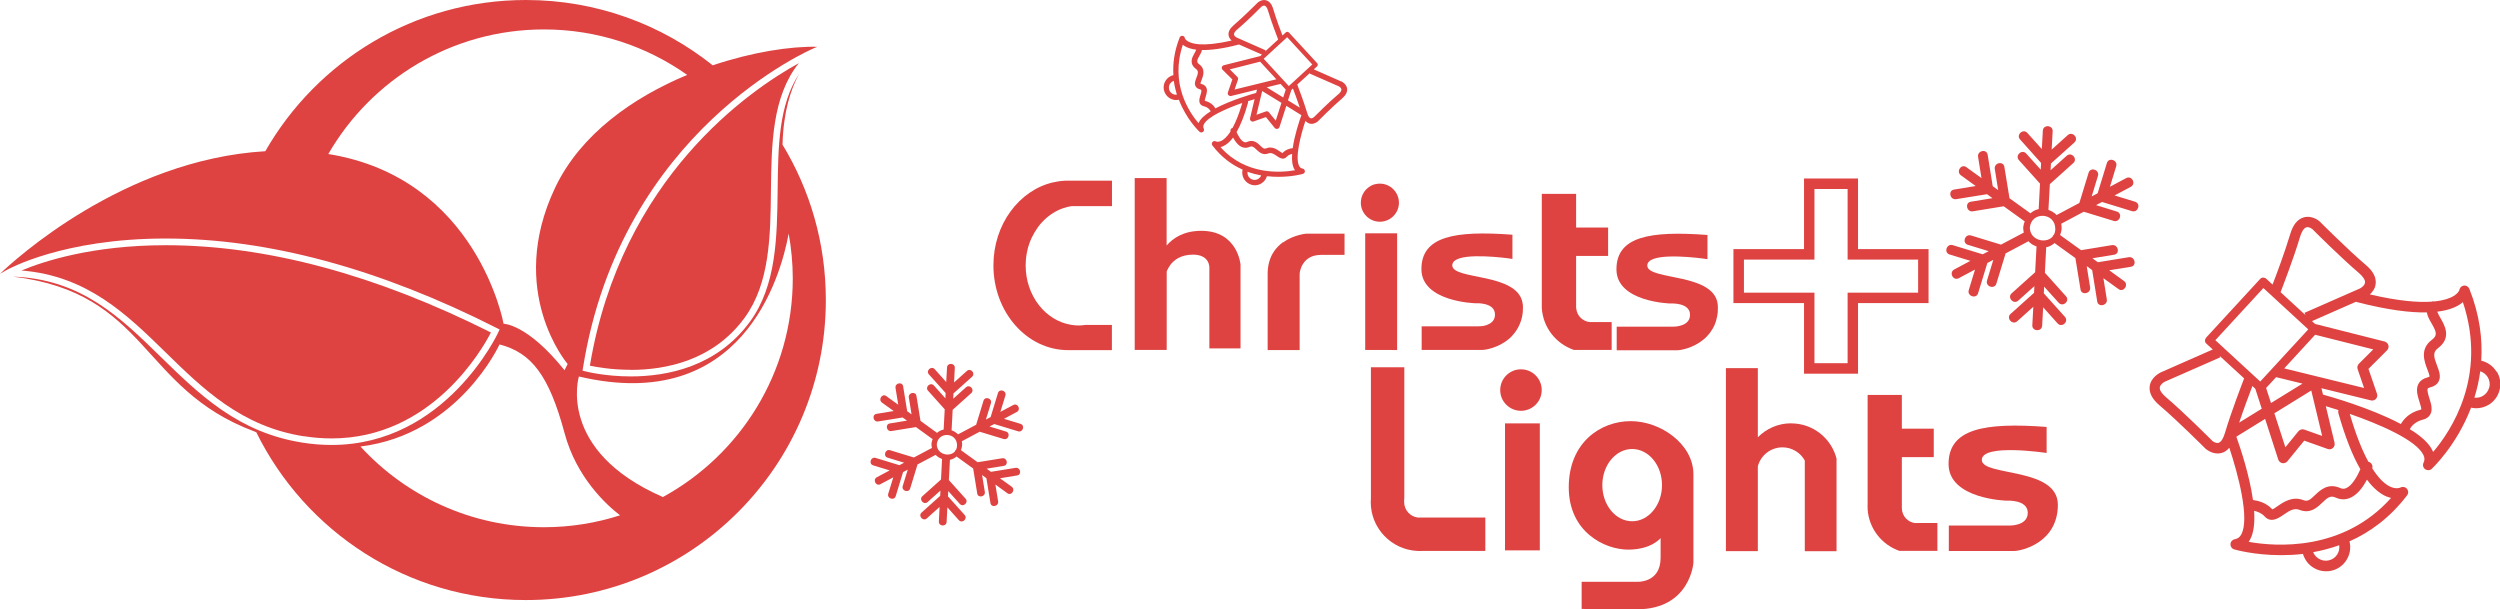
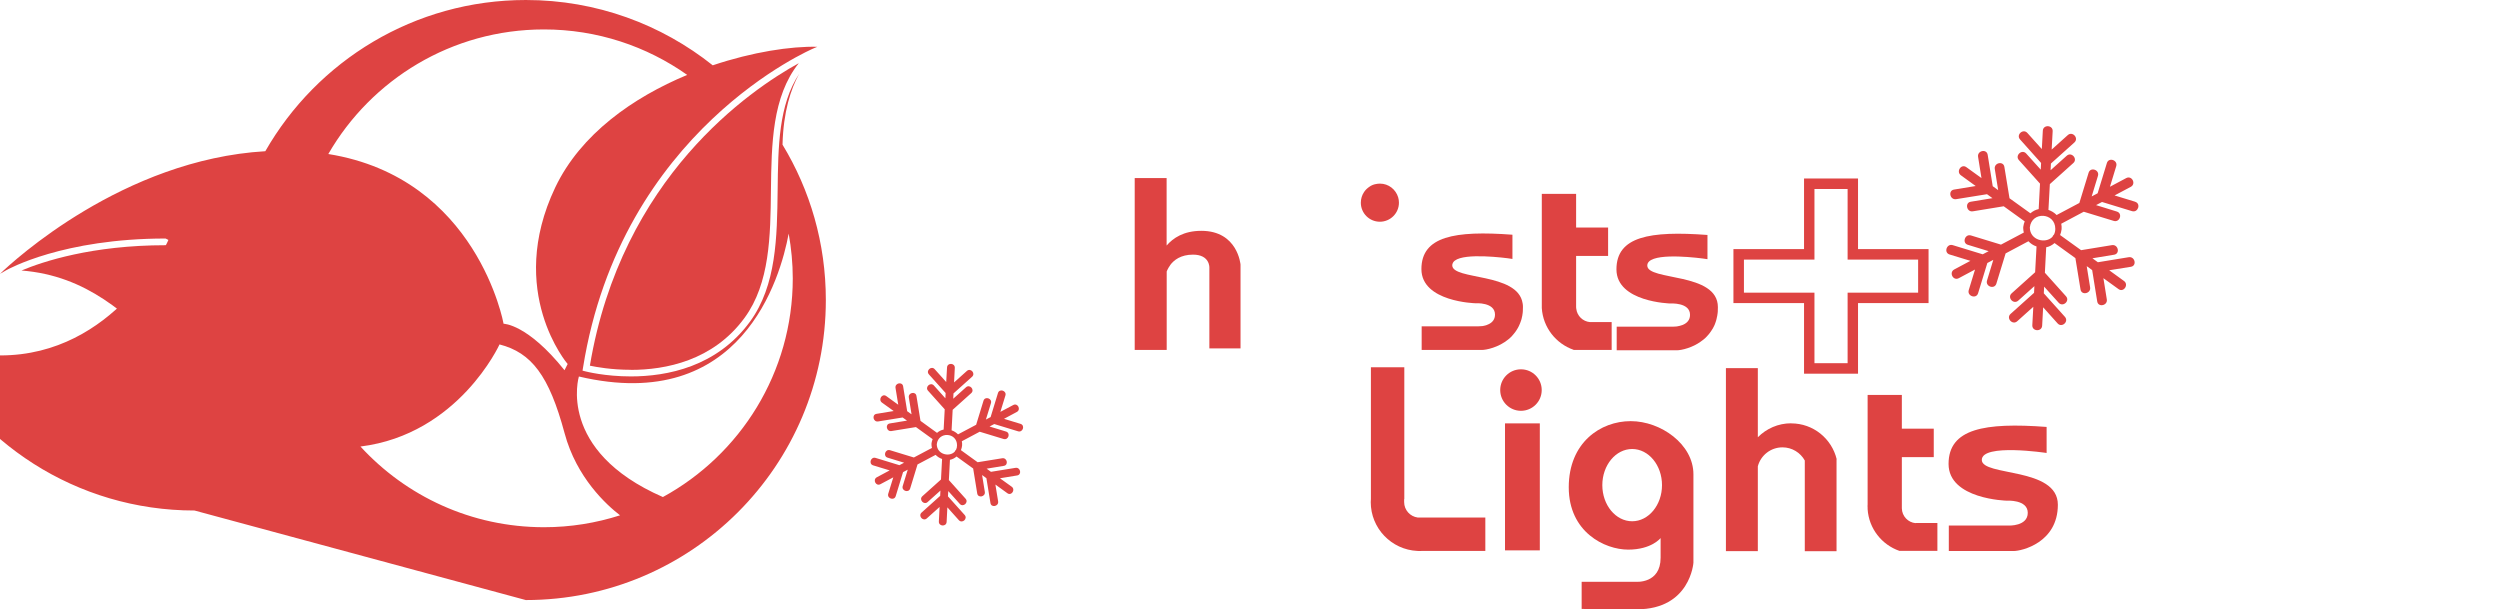
<svg xmlns="http://www.w3.org/2000/svg" id="Capa_2" data-name="Capa 2" viewBox="0 0 302.39 73.7">
  <defs>
    <style>      .cls-1 {        fill: #de4342;        stroke-width: 0px;      }    </style>
  </defs>
  <g id="Capa_1-2" data-name="Capa 1">
    <g>
      <circle class="cls-1" cx="183.97" cy="47.18" r="2.51" />
-       <polygon class="cls-1" points="168.37 42.33 168.37 42.34 168.99 42.34 168.99 28.22 168.99 28.22 168.99 28.22 165.13 28.22 165.13 28.22 165.13 28.22 165.13 28.84 165.13 28.84 165.13 42.33 168.37 42.33" />
      <path class="cls-1" d="m190.33,42.33h3.98s.63,0,.63,0h0v-.35h0v-3.02h0s-2.3,0-2.3,0h-.33c-.86-.08-1.55-.75-1.65-1.61,0-.06-.02-.12-.02-.18v-5.58h0v-.63h3.24s.63,0,.63,0v-3.44h0s-3.87,0-3.87,0v-4.07h0s-4.15,0-4.15,0h0s0,0,0,0v.63h0v12.61c0,.07,0,.13,0,.2s0,.13,0,.2v.18h0c.15,2.34,1.71,4.3,3.84,5.04h0Z" />
-       <path class="cls-1" d="m134.48,21.85h-5.02c-.09,0-.18,0-.27,0,0,0,0,0,0,0-.15,0-.31,0-.46.01-.07,0-.14.01-.21.02-.08,0-.16.01-.24.02-.11.01-.21.03-.32.05-.04,0-.08.01-.12.02-.13.02-.26.05-.39.08-.01,0-.03,0-.04,0-4.13.94-7.25,5.08-7.25,10.05,0,5.66,4.04,10.25,9.03,10.25h4.67s.63,0,.63,0v-1.94h0v-1.11h0s-3.2,0-3.2,0c-.27.04-.55.07-.83.07s-.56-.03-.83-.07h-.4s.4,0,.4,0c0,0,0,0,0,0h0c-3.14-.47-5.57-3.5-5.57-7.19,0,0,0,0,0-.01,0-.24.01-.47.03-.7,0-.07.02-.13.02-.2.02-.17.04-.34.07-.5.01-.07.03-.13.04-.2.03-.16.07-.33.11-.49.02-.06.03-.11.05-.17.05-.17.1-.33.16-.49.02-.05.03-.09.05-.13.07-.17.14-.34.22-.51.01-.03.03-.06.05-.09.09-.18.18-.35.28-.52.01-.02.02-.04.03-.05.11-.18.22-.35.34-.52,0,0,0-.01.01-.02.13-.18.26-.35.41-.51,0,0,0,0,0,0,.97-1.11,2.26-1.86,3.7-2.07h4.24s.63,0,.63,0v-3.05h0Z" />
      <path class="cls-1" d="m145.3,27.92c-2.13,0-3.42.88-4.19,1.78v-8.16h-3.86v.63h0v20.16h3.24s.63,0,.63,0v-9.49c.02-.05.04-.11.07-.17,0,0,0,0,0,0,.08-.18.2-.38.35-.59,0,0,0,0-.01,0,.46-.63,1.3-1.28,2.77-1.28,2.05,0,1.98,1.56,1.98,1.56v9.78h3.14s.63,0,.63,0h0s0,0,0,0v-10.13s-.33-4.09-4.74-4.09Z" />
-       <path class="cls-1" d="m155.17,29.31s-.02.01-.03.02c-.19.14-.37.29-.54.47-.02.02-.04.04-.05.05-.08.08-.15.16-.22.25,0,0-.01.01-.02.02,0,0,0,0,0,0-.54.67-.94,1.58-.98,2.81v.04c0,.05,0,.11,0,.16h0v9.21h3.24s.63,0,.63,0v-9.25c.01-.14.09-.7.44-1.22,0,0,0,0,0,0,.36-.54,1-1.04,2.16-1.04h2.2c.51,0,.63,0,.63,0h0v-2.57h0s-4.61,0-4.61,0c0,0-1.52.12-2.83,1.06Z" />
      <path class="cls-1" d="m206.71,40.4s.06-.07.08-.1c.03-.04.06-.07.08-.11.03-.04.05-.08.08-.11.02-.04.05-.07.07-.11.03-.05.06-.09.09-.14.02-.03.04-.06.06-.09.05-.08.09-.16.13-.25.01-.03.03-.06.04-.08.03-.06.06-.12.08-.18.01-.04.03-.07.04-.11.02-.06.04-.11.06-.17.01-.04.03-.08.04-.12.02-.06.04-.12.05-.18.01-.04.02-.09.03-.13.02-.06.03-.12.04-.19,0-.04.02-.09.03-.13.01-.07.02-.13.03-.2,0-.04.01-.09.02-.13,0-.07.02-.15.02-.23,0-.04,0-.08,0-.12,0-.11.01-.23.01-.35,0,0,0-.01,0-.02,0-4.26-8.54-3.15-8.54-5.03,0-1.54,4.89-1.08,6.65-.86h0c.39.05.63.09.63.09v-2.93h0c-6.99-.52-11.01.19-11.01,4.16s6.53,4.13,6.53,4.13c0,0,2.37-.16,2.37,1.37,0,.64-.38.99-.82,1.19-.04.02-.08.03-.12.05-.02,0-.04.02-.07.02-.05.02-.1.03-.16.05-.02,0-.04.01-.07.02-.03,0-.06.01-.09.02-.03,0-.07.01-.1.02-.03,0-.06.01-.09.02-.04,0-.08.01-.11.02-.01,0-.02,0-.03,0-.28.03-.49.02-.49.02h-6.72v2.86h7.28c.51,0,2-.29,3.22-1.3,0,0,0,0,0,0,0,0,0,0,0,0,.03-.02.05-.05.08-.07.04-.03.07-.06.11-.09.03-.03.06-.06.09-.09.03-.03.06-.06.09-.09.03-.03.06-.06.09-.1.03-.03.06-.06.08-.09.03-.03.06-.07.09-.1Z" />
      <path class="cls-1" d="m166.9,26.82c1.27,0,2.31-1.03,2.31-2.3,0,0,0,0,0,0,0-.22-.03-.44-.09-.64-.28-.96-1.16-1.67-2.21-1.67-.2,0-.39.03-.57.07,0,0-.01,0-.02,0-.09.02-.17.05-.26.08,0,0,0,0,0,0-.17.07-.33.15-.47.26-.02.01-.03.02-.05.04-.05.04-.1.08-.15.12-.02.02-.05.04-.07.06-.04.04-.07.07-.11.11-.02.03-.05.05-.07.08-.03.04-.07.08-.1.13-.02.02-.04.04-.05.07,0,0,0,0,0,0-.25.37-.39.81-.39,1.29,0,1.27,1.03,2.3,2.3,2.3Z" />
      <path class="cls-1" d="m233.27,30.13h-8.53v-8.54h-6.53v8.54h-8.54v6.53h8.54v8.54h6.53v-8.54h8.53v-6.53Zm-1.26,5.27h-8.53v8.53h-4.01v-8.53h-8.53v-4h8.53v-8.54h4.01v8.54h8.53v4Z" />
      <path class="cls-1" d="m258.29,24.41c-.84-.26-1.68-.52-2.52-.77.65-.35,1.3-.69,1.96-1.04.68-.36.14-1.42-.55-1.06-.66.35-1.31.7-1.97,1.05.25-.83.51-1.66.76-2.49.22-.74-.91-1.11-1.13-.38-.37,1.22-.75,2.44-1.12,3.66-.24.12-.48.25-.72.38.25-.83.51-1.66.76-2.49.22-.73-.9-1.11-1.13-.38-.37,1.22-.75,2.44-1.12,3.66-.92.49-1.84.98-2.75,1.46-.27-.28-.61-.49-.99-.62.06-1.04.11-2.08.17-3.12.94-.85,1.89-1.7,2.84-2.55.57-.51-.23-1.4-.8-.88-.65.58-1.3,1.16-1.95,1.75.01-.27.03-.54.04-.81.95-.85,1.89-1.7,2.84-2.55.57-.52-.23-1.4-.8-.89-.65.58-1.3,1.17-1.95,1.75.04-.74.08-1.48.12-2.22.04-.76-1.15-.83-1.19-.06-.04.74-.08,1.48-.12,2.22-.59-.65-1.17-1.3-1.75-1.95-.51-.57-1.4.22-.88.79.85.95,1.7,1.89,2.54,2.84-.01.27-.03.54-.04.81-.59-.65-1.17-1.3-1.76-1.95-.51-.57-1.4.23-.88.8.85.95,1.7,1.89,2.55,2.84-.06,1.03-.11,2.05-.16,3.08-.38.08-.72.26-1,.51-.84-.61-1.69-1.22-2.53-1.82-.2-1.27-.41-2.53-.62-3.79-.12-.76-1.28-.51-1.16.25.13.85.27,1.7.41,2.56-.22-.16-.44-.32-.66-.48-.2-1.26-.41-2.53-.61-3.8-.13-.76-1.29-.5-1.16.26.13.85.27,1.71.41,2.56-.61-.44-1.22-.88-1.83-1.32-.63-.45-1.28.55-.65.99.59.43,1.19.86,1.78,1.29-.87.14-1.75.28-2.62.43-.75.12-.5,1.28.26,1.16,1.24-.2,2.49-.4,3.73-.6.22.16.44.32.66.48-.87.14-1.75.28-2.62.43-.76.12-.5,1.29.25,1.16,1.24-.2,2.49-.4,3.73-.61.85.61,1.69,1.22,2.54,1.83-.08.18-.13.38-.16.58-.01.04-.02.07-.02.12,0,.04,0,.08,0,.12,0,.18.03.36.07.53-.92.49-1.84.98-2.76,1.46-1.21-.37-2.42-.74-3.63-1.11-.73-.22-1.11.91-.38,1.13.84.26,1.68.51,2.52.77-.24.13-.48.26-.72.38-1.21-.37-2.42-.74-3.63-1.11-.73-.22-1.11.91-.38,1.13.84.26,1.68.52,2.52.77-.65.35-1.3.69-1.95,1.04-.68.36-.14,1.42.54,1.06.66-.35,1.31-.7,1.97-1.05-.25.83-.51,1.66-.76,2.49-.22.73.91,1.11,1.13.38.37-1.22.75-2.44,1.12-3.66.24-.13.48-.26.72-.38-.25.83-.51,1.66-.76,2.5-.22.73.9,1.11,1.13.38.37-1.22.74-2.44,1.12-3.66.92-.49,1.84-.98,2.76-1.47.26.28.59.5.98.63-.06,1.04-.11,2.08-.17,3.12-.95.85-1.89,1.7-2.84,2.55-.57.51.23,1.4.8.88.65-.58,1.3-1.17,1.95-1.75-.01.27-.03.54-.04.81-.95.85-1.89,1.7-2.84,2.55-.57.51.23,1.4.8.89.65-.58,1.3-1.17,1.95-1.75-.04.74-.08,1.48-.12,2.22-.04.77,1.15.83,1.19.06.04-.74.08-1.48.12-2.22.58.65,1.17,1.3,1.75,1.95.51.57,1.4-.22.88-.8-.85-.94-1.69-1.89-2.55-2.84.02-.27.03-.54.04-.81.59.65,1.17,1.3,1.76,1.95.51.57,1.4-.22.88-.79-.85-.95-1.7-1.89-2.55-2.84.05-1.03.11-2.05.16-3.08.38-.07.72-.26,1.01-.51.84.61,1.68,1.21,2.52,1.82.2,1.26.41,2.53.62,3.79.12.76,1.29.5,1.16-.26-.14-.85-.28-1.7-.41-2.56.22.16.44.32.66.48.2,1.27.41,2.53.61,3.79.12.76,1.29.5,1.16-.25-.14-.85-.28-1.71-.41-2.56.61.44,1.22.88,1.83,1.32.62.45,1.28-.55.65-.99-.59-.43-1.19-.86-1.78-1.29.87-.14,1.75-.28,2.62-.42.76-.12.5-1.28-.26-1.16-1.24.2-2.49.4-3.73.61-.22-.16-.44-.32-.66-.48.88-.14,1.75-.28,2.62-.43.76-.12.5-1.28-.26-1.16-1.24.2-2.49.4-3.73.61-.85-.61-1.69-1.22-2.54-1.83.09-.22.15-.46.18-.7.02-.23,0-.45-.04-.67.91-.48,1.81-.97,2.72-1.45,1.21.37,2.42.74,3.63,1.11.73.22,1.11-.9.38-1.13-.84-.26-1.68-.52-2.52-.78.24-.12.48-.25.72-.38,1.21.37,2.42.74,3.63,1.11.73.22,1.11-.91.38-1.13Zm-9.83,3.94c-.09.08-.16.18-.21.3-.81.86-2.73.42-2.73-1.14.21-1.98,3.08-1.82,3.08.17,0,.27-.06.49-.15.68Z" />
      <path class="cls-1" d="m120.4,58.61c.48.35.97.7,1.45,1.05.5.36,1.01-.44.52-.79-.47-.34-.94-.68-1.42-1.02.69-.11,1.39-.23,2.08-.34.6-.1.4-1.02-.2-.92-.99.16-1.98.32-2.97.48-.17-.13-.35-.25-.52-.38.69-.11,1.39-.23,2.08-.34.6-.1.4-1.02-.2-.92-.99.16-1.98.32-2.97.48-.67-.49-1.34-.97-2.02-1.46.07-.18.12-.36.14-.55.02-.18,0-.36-.03-.53.72-.38,1.44-.77,2.16-1.15.96.29,1.92.59,2.89.88.58.18.88-.72.3-.9-.67-.2-1.34-.41-2-.61.19-.1.38-.2.57-.3.96.29,1.92.59,2.88.88.58.18.88-.72.3-.9-.67-.21-1.34-.41-2-.61.52-.28,1.04-.55,1.55-.83.54-.29.11-1.13-.43-.84-.52.28-1.04.55-1.56.83.2-.66.4-1.32.61-1.98.18-.58-.72-.88-.9-.3-.3.97-.59,1.94-.89,2.91-.19.1-.38.2-.57.3.2-.66.4-1.32.61-1.98.18-.58-.72-.88-.9-.3-.3.97-.59,1.94-.89,2.91-.73.39-1.46.78-2.19,1.16-.22-.22-.49-.39-.78-.49.04-.83.09-1.65.13-2.48.75-.67,1.5-1.35,2.25-2.02.45-.41-.18-1.11-.63-.71-.52.46-1.03.93-1.55,1.39.01-.21.02-.43.03-.64.75-.67,1.5-1.35,2.25-2.02.45-.41-.18-1.11-.63-.7-.52.46-1.03.93-1.55,1.39.03-.59.06-1.18.09-1.76.03-.61-.91-.66-.94-.05-.03.59-.06,1.18-.1,1.76-.46-.52-.93-1.03-1.39-1.55-.41-.46-1.11.18-.7.63.67.75,1.35,1.5,2.02,2.25-.01.21-.02.43-.03.64-.46-.52-.93-1.03-1.39-1.55-.41-.45-1.11.18-.71.63.67.75,1.35,1.5,2.02,2.25-.04.82-.09,1.63-.13,2.45-.3.06-.57.2-.8.4-.67-.48-1.34-.96-2-1.45-.16-1-.33-2.01-.49-3.02-.1-.6-1.02-.4-.92.2.11.68.22,1.35.33,2.03-.17-.13-.35-.25-.53-.38-.16-1.01-.33-2.01-.49-3.01-.1-.6-1.02-.4-.92.2.11.68.22,1.35.33,2.03-.48-.35-.97-.7-1.45-1.05-.5-.36-1.01.43-.52.79.47.34.94.68,1.42,1.02-.69.11-1.39.23-2.08.34-.6.1-.4,1.02.2.92.99-.16,1.98-.32,2.96-.48.18.13.35.25.53.38-.69.11-1.39.22-2.08.34-.6.1-.4,1.02.2.92.99-.16,1.98-.32,2.96-.48.67.49,1.34.97,2.02,1.46-.06.15-.1.3-.13.46,0,.03-.01.06-.01.09,0,.03,0,.06,0,.09,0,.15.02.29.06.42-.73.39-1.46.78-2.19,1.16-.96-.29-1.92-.59-2.88-.88-.58-.18-.88.72-.3.9.67.2,1.34.41,2,.61-.19.1-.38.2-.57.3-.96-.29-1.92-.59-2.88-.88-.58-.18-.88.72-.3.9.67.2,1.34.41,2,.61-.52.28-1.03.55-1.55.83-.54.29-.11,1.13.43.84.52-.28,1.04-.55,1.56-.83-.2.66-.4,1.32-.61,1.98-.18.58.72.88.9.3.3-.97.59-1.94.89-2.91.19-.1.38-.2.57-.3-.2.66-.4,1.32-.61,1.98-.18.58.72.88.9.3.3-.97.59-1.94.89-2.91.73-.39,1.46-.78,2.19-1.16.21.22.47.39.78.5-.04.83-.09,1.65-.13,2.48-.75.67-1.5,1.35-2.25,2.02-.46.41.18,1.11.63.71.52-.46,1.03-.93,1.55-1.39-.01.22-.02.43-.03.64-.75.67-1.5,1.35-2.25,2.02-.45.41.18,1.11.63.71.51-.47,1.03-.93,1.55-1.39-.03.59-.06,1.17-.09,1.76-.03.61.91.66.94.05.03-.59.06-1.18.09-1.76.46.52.93,1.03,1.39,1.55.41.45,1.11-.18.7-.63-.67-.75-1.35-1.5-2.02-2.25.01-.21.02-.43.04-.64.46.52.93,1.03,1.39,1.55.41.46,1.11-.18.7-.63-.67-.75-1.35-1.5-2.02-2.25.04-.82.09-1.63.13-2.45.3-.06.57-.2.8-.4.67.48,1.34.96,2.01,1.45.16,1,.33,2.01.49,3.02.1.6,1.02.4.92-.2-.11-.68-.22-1.35-.33-2.03.17.13.35.25.52.38.16,1.01.33,2.01.49,3.01.1.6,1.02.4.93-.2-.11-.68-.22-1.36-.33-2.03Zm-4.76-4.21c-.07.06-.13.14-.16.23-.64.69-2.17.34-2.17-.9.17-1.57,2.45-1.45,2.45.13,0,.21-.04.39-.12.54Z" />
-       <path class="cls-1" d="m301.96,44.95c-.4-.66-1.05-1.13-1.8-1.31-.02,0-.03,0-.04,0,.17-2.61-.18-5.53-1.43-8.69-.1-.26-.37-.44-.65-.41-.28.03-.51.23-.55.51,0,.02-.11.39-.73.77-.42.25-1.13.52-2.3.64-.13-.03-.26-.02-.37.03-1.6.11-3.97-.07-7.44-.88.31-.28.63-.69.7-1.25.1-.78-.3-1.56-1.2-2.32-2.19-1.86-5.52-5.2-5.55-5.23l-.04-.04c-.09-.08-.94-.77-1.93-.47-.74.22-1.29.9-1.62,2.04-.63,2.11-1.69,4.95-2.13,6.08-.25-.23-.5-.46-.75-.69-.2-.19-.55-.22-.74,0-2.17,2.36-4.35,4.72-6.52,7.08-.05.05-.08.11-.11.17-.09.18-.09.4.11.58.26.24.52.48.78.71l-6.29,2.77c-.12.06-1.2.59-1.34,1.68-.1.78.3,1.56,1.2,2.32,2.19,1.86,5.52,5.2,5.55,5.23l.04.03c.08.07.67.55,1.43.55.16,0,.33-.02.5-.07.35-.1.65-.31.91-.62,1.05,3.16,2.52,8.64,1.42,10.53-.18.31-.42.47-.75.53-.29.05-.51.28-.53.58-.02.29.16.57.45.65.06.02,2.39.7,5.67.7.83,0,1.72-.04,2.65-.15.2.68.63,1.27,1.24,1.65.47.3,1,.45,1.55.45.22,0,.43-.02.65-.07.76-.17,1.41-.63,1.82-1.29.42-.66.55-1.44.38-2.2,0-.02-.01-.04-.02-.06,2.46-1.09,4.9-2.84,6.98-5.58.18-.23.16-.56-.03-.78-.19-.23-.52-.29-.78-.15-.02,0-.46.23-1.18-.08-.53-.23-1.33-.81-2.23-2.24.1-.32-.08-.67-.4-.78-.02,0-.04,0-.07-.02-.72-1.31-1.49-3.17-2.25-5.79,3.59,1.25,8.08,3.17,8.92,5,.15.33.15.62,0,.91-.13.27-.05.6.19.78.11.08.24.12.38.12.15,0,.31-.05.42-.16.05-.05,3-2.79,4.76-7.4.21.04.42.07.63.07.53,0,1.05-.15,1.52-.43.66-.41,1.13-1.05,1.31-1.81.18-.76.06-1.54-.35-2.2Zm-23.77-16.26c.2-.68.48-1.1.77-1.19.31-.1.67.16.74.22.34.34,3.45,3.45,5.6,5.28.53.45.81.88.76,1.19-.04.35-.48.64-.61.7l-6.71,2.95.13.28c-1.01-.93-2.01-1.86-3.02-2.78.16-.42,1.57-4.06,2.34-6.64Zm-4.42,6.15c1.81,1.67,3.62,3.33,5.43,5-1.94,2.11-3.87,4.21-5.81,6.31-1.81-1.66-3.62-3.33-5.43-5,1.93-2.1,3.87-4.2,5.81-6.31Zm11.4,9.81l.78,2.28-9.66-2.37c1.25-1.36,2.5-2.71,3.74-4.07l7.03,1.77-1.74,1.74c-.17.17-.23.42-.15.65Zm-5.61,2.58l1.32,5.5-2.17-.77c-.25-.09-.53,0-.7.2l-1.58,1.94-1.33-4.11,4.47-2.76Zm-4.87,1.52l-.59-1.82c.4-.44.8-.88,1.21-1.31l3.19.78-3.81,2.35Zm-1.11.68l-2.74,1.69c.58-1.73,1.26-3.54,1.6-4.42.12.11.25.22.37.34,0,.01,0,.03,0,.04l.76,2.35Zm-4.46,2.94c-.2.68-.47,1.1-.77,1.19-.31.1-.67-.16-.74-.22-.34-.34-3.45-3.45-5.6-5.28-.54-.45-.81-.87-.77-1.19.04-.35.48-.64.61-.7l6.71-2.95-.08-.17c.99.91,1.97,1.82,2.96,2.72-.22.58-1.58,4.08-2.32,6.6Zm13.59,14.68c-.23.38-.6.63-1.03.73-.43.1-.87.02-1.24-.22-.3-.18-.52-.46-.65-.77,1.03-.19,2.09-.46,3.15-.84.05.39-.02.77-.23,1.1Zm6.01-6.98c.17.07.33.12.49.16-5.81,6.51-13.97,5.89-17.22,5.31.05-.07.1-.14.14-.22.49-.85.61-2.12.52-3.53.38.08.89.26,1.26.67.28.31.57.42.87.42.52,0,1.04-.35,1.43-.62.75-.52,1.29-.84,1.95-.58,1.29.5,2.13-.3,2.73-.88.65-.62.99-.91,1.66-.6.57.26,1.18.26,1.74.01.9-.39,1.57-1.36,2.01-2.19.76,1.03,1.57,1.71,2.41,2.06Zm-3.22-3.31c-.34.78-.98,1.97-1.71,2.28-.24.11-.46.1-.71,0-1.48-.67-2.43.24-3.06.84-.62.6-.91.81-1.4.62-1.33-.52-2.41.22-3.13.72-.2.14-.5.35-.64.39-.75-.84-1.8-1.06-2.34-1.13-.42-3.03-1.54-6.34-2.01-7.66l3.48-2.15,1.59,4.92c.07.22.26.38.49.43.23.04.46-.04.61-.22l2.04-2.5,2.85,1.01c.21.08.46.03.63-.13.17-.15.24-.39.19-.62l-1.06-4.43c.45.13.97.29,1.53.47-.04.12-.05.25-.01.38.81,2.84,1.69,5.1,2.66,6.78Zm4.88-5.48c-3.67-1.95-8.6-3.33-9.4-3.55l-.19-.77,5.98,1.47s.1.02.15.02c.17,0,.35-.07.46-.2.16-.17.21-.41.13-.63l-1.03-3,2.25-2.25c.16-.16.22-.39.16-.61-.06-.22-.24-.39-.45-.45l-8.35-2.11s-.03,0-.05,0c-.13-.12-.26-.24-.39-.36l5.32-2.34s.07.03.11.04c3.77.97,6.49,1.29,8.46,1.25.07.47.34.92.57,1.32.6,1.05.75,1.46.03,2-1.48,1.11-.89,2.64-.54,3.56.11.28.29.76.26.88,0,0-.05.05-.24.1-.51.13-.87.38-1.08.75-.37.67-.12,1.47.1,2.18.1.31.26.82.23.94,0,0-.02.02-.08.03-1.45.36-2.13,1.27-2.4,1.76Zm3.92,3.38s-.04-.09-.06-.13c-.42-.93-1.45-1.82-2.76-2.62.13-.25.56-.9,1.61-1.16.49-.12.74-.4.86-.61.33-.58.11-1.28-.1-1.95-.12-.39-.31-.99-.2-1.18.03-.06.14-.11.28-.15.51-.12.86-.37,1.04-.73.31-.6.05-1.27-.2-1.92-.41-1.08-.53-1.6.11-2.09,1.68-1.26.83-2.75.31-3.64-.15-.26-.32-.57-.39-.78,1.28-.16,2.14-.49,2.72-.87.14-.09.27-.19.38-.28,3,8.99-1.46,15.61-3.62,18.14Zm6.79-7.81c-.11.43-.37.79-.74,1.02-.32.2-.69.27-1.06.23.31-.99.56-2.06.71-3.19.37.12.69.36.9.7.23.38.3.82.2,1.25Z" />
-       <path class="cls-1" d="m162.2,9.84l-3.29-1.45c.13-.13.27-.25.4-.37.1-.09.1-.21.06-.3-.01-.03-.03-.06-.06-.09-1.14-1.23-2.27-2.47-3.41-3.7-.11-.12-.28-.1-.39,0-.13.12-.26.24-.39.36-.23-.59-.79-2.08-1.11-3.18-.17-.6-.46-.95-.85-1.07-.52-.15-.96.21-1.01.25l-.02.02s-1.76,1.76-2.9,2.73c-.47.4-.68.81-.63,1.21.04.29.21.51.37.65-1.81.42-3.05.51-3.89.46-.06-.03-.13-.03-.19-.02-.61-.06-.98-.21-1.2-.34-.33-.19-.38-.39-.38-.4-.02-.15-.14-.25-.29-.27-.15-.01-.29.08-.34.22-.65,1.65-.84,3.18-.75,4.54,0,0-.02,0-.02,0-.39.1-.73.34-.94.69-.21.35-.28.75-.18,1.15.1.39.34.73.68.94.24.15.52.23.79.23.11,0,.22-.01.33-.04.92,2.41,2.46,3.84,2.49,3.87.06.06.14.09.22.09.07,0,.14-.02.2-.06.13-.1.17-.27.1-.41-.08-.15-.07-.3,0-.48.44-.96,2.78-1.96,4.66-2.62-.4,1.37-.8,2.34-1.18,3.03,0,0-.02,0-.03,0-.17.06-.26.23-.21.41-.47.75-.89,1.05-1.16,1.17-.37.16-.61.05-.62.04-.14-.07-.31-.04-.41.08-.1.12-.1.29-.01.41,1.09,1.43,2.36,2.35,3.65,2.92,0,0,0,.02,0,.03-.09.4-.02.8.2,1.15.22.35.56.58.95.68.11.02.23.04.34.04.28,0,.56-.08.81-.24.32-.2.55-.51.65-.86.49.06.95.08,1.39.08,1.72,0,2.94-.35,2.97-.36.15-.05.25-.19.23-.34-.01-.15-.13-.28-.28-.3-.17-.03-.3-.12-.39-.28-.58-.98.19-3.85.74-5.5.13.16.29.27.48.33.09.03.18.04.26.04.4,0,.71-.25.75-.29l.02-.02s1.75-1.77,2.9-2.74c.47-.4.68-.81.63-1.21-.08-.57-.64-.85-.7-.88Zm-6.5-5.33c1.01,1.1,2.02,2.2,3.03,3.29-.95.87-1.89,1.74-2.84,2.61-1.01-1.1-2.02-2.2-3.04-3.3.95-.87,1.89-1.74,2.84-2.61Zm.69,6.2c.18.46.53,1.4.83,2.31l-1.43-.88.4-1.23s0-.02,0-.02c.07-.06.13-.12.19-.18Zm-6.73-1.41l-.91-.91,3.67-.93c.65.71,1.31,1.42,1.96,2.13l-5.05,1.24.41-1.19c.04-.12.01-.25-.08-.34Zm3.56,1.26l1.67-.41c.21.23.42.46.63.69l-.31.95-1.99-1.23Zm1.78,1.88l-.69,2.15-.83-1.01c-.09-.11-.23-.15-.37-.1l-1.13.4.69-2.87,2.34,1.44Zm-5.34-8.88c1.13-.95,2.75-2.58,2.93-2.76.04-.03.22-.16.39-.11.15.05.3.27.4.62.4,1.35,1.14,3.25,1.22,3.47-.53.48-1.05.97-1.58,1.45l.06-.15-3.5-1.54c-.07-.04-.3-.18-.32-.37-.02-.16.12-.38.4-.62Zm-7.86,7.78c-.2-.12-.33-.31-.39-.54-.05-.22-.02-.46.1-.65.11-.18.27-.3.47-.37.08.59.21,1.15.37,1.67-.19.02-.39-.01-.56-.12Zm3.19,3.48s-.02.04-.03.07c-1.13-1.32-3.46-4.78-1.89-9.48.06.05.12.1.2.15.3.19.75.37,1.42.45-.03.11-.12.27-.2.41-.27.47-.72,1.25.16,1.91.34.25.28.53.06,1.09-.13.34-.27.69-.1,1.01.1.19.28.32.54.38.08.02.13.05.15.08.06.1-.04.41-.1.62-.11.35-.22.72-.05,1.02.06.11.19.26.45.32.55.13.77.47.84.61-.68.42-1.22.89-1.44,1.37Zm2.02-1.7c-.14-.26-.49-.73-1.25-.92-.03,0-.04-.02-.04-.02-.01-.06.07-.33.12-.49.11-.37.24-.79.05-1.14-.11-.19-.3-.33-.56-.39-.1-.02-.12-.05-.12-.05-.02-.06.08-.31.14-.46.18-.48.49-1.28-.28-1.86-.38-.28-.3-.5.01-1.05.12-.21.26-.44.3-.69,1.03.02,2.45-.14,4.42-.65.02,0,.04-.01.06-.02l2.78,1.22c-.07.06-.13.13-.21.19,0,0-.02,0-.03,0l-4.37,1.1c-.11.03-.21.12-.24.23-.03.11,0,.24.09.32l1.18,1.17-.54,1.57c-.04.11-.01.24.07.33.07.07.15.11.24.11.03,0,.05,0,.08-.01l3.13-.77-.1.4c-.41.11-2.99.84-4.91,1.86Zm5.2,8.51c-.2.12-.43.16-.65.11-.22-.05-.41-.19-.54-.38-.11-.18-.15-.38-.12-.58.56.2,1.11.34,1.65.44-.07.16-.18.3-.34.4Zm-4.58-3.84c.08-.02.17-.04.26-.08.44-.18.86-.54,1.26-1.07.23.43.58.94,1.05,1.14.3.13.61.13.91,0,.35-.16.53-.01.87.32.32.3.76.72,1.43.46.34-.13.63.03,1.02.3.2.14.47.33.75.33.15,0,.31-.06.45-.22.19-.22.47-.31.66-.35-.05.74.01,1.4.27,1.85.02.04.05.08.08.12-1.7.3-5.96.63-9-2.78Zm8.72.13c-.28.03-.83.15-1.22.59-.07-.02-.23-.13-.34-.2-.37-.26-.94-.65-1.63-.37-.26.1-.41-.01-.73-.33-.33-.32-.82-.79-1.6-.44-.13.06-.25.06-.37,0-.38-.17-.71-.79-.89-1.19.5-.88.97-2.06,1.38-3.54.02-.07.02-.14,0-.2.3-.09.57-.18.8-.25l-.55,2.31c-.03.12.01.24.1.32.09.08.22.11.33.07l1.49-.53,1.06,1.31c.08.09.2.14.32.12.12-.02.22-.11.26-.22l.83-2.57,1.82,1.13c-.25.69-.83,2.42-1.05,4Zm5.49-6.49c-1.13.95-2.75,2.58-2.93,2.76-.04.03-.23.16-.39.11-.16-.05-.3-.27-.4-.62-.39-1.31-1.09-3.14-1.21-3.45.52-.47,1.03-.95,1.55-1.42l-.04.09,3.51,1.54c.07.03.3.18.32.37.02.16-.12.38-.4.62Z" />
      <path class="cls-1" d="m231.71,63.28c-.92-.08-1.65-.84-1.67-1.79v-6.2h3.86v-3.44h-3.86v-4.08h-4.14v13.24c0,.07-.01.14-.01.2s0,.14.01.2v.18h0c.15,2.34,1.71,4.3,3.84,5.04h0s.02,0,.02,0h4.58v-3.37h-2.63Z" />
      <path class="cls-1" d="m216.65,51.2c-1.58,0-3,.65-4.03,1.69v-8.36h-3.86v22.13h3.86v-10.26c.35-1.32,1.55-2.29,2.98-2.29,1.16,0,2.17.64,2.7,1.59v10.97h3.84v-11.12h.02c-.6-2.49-2.83-4.34-5.5-4.34Z" />
      <path class="cls-1" d="m171.97,62.6h-.48c-.93-.12-1.65-.91-1.65-1.87v-.36h.02v-15.95h-4.04v15.95h0c0,.12-.02.24-.02.36,0,3.17,2.5,5.76,5.64,5.91h0s.02,0,.02,0c.09,0,.17.01.26.01s.17,0,.26-.01h7.68v-4.04h-7.7Z" />
      <rect class="cls-1" x="182.04" y="51.21" width="4.21" height="15.36" />
      <path class="cls-1" d="m239.71,55.63c0-2.03,7.84-.84,7.84-.84v-3.15c-7.52-.56-11.86.21-11.86,4.48s7.03,4.44,7.03,4.44c0,0,2.55-.17,2.55,1.47s-2.31,1.54-2.31,1.54h-7.24v3.08h7.84c.98,0,5.35-1.01,5.35-5.6s-9.2-3.4-9.2-5.42Z" />
      <path class="cls-1" d="m197.24,50.94c-3.64,0-7.49,2.58-7.49,8s4.35,7.54,7.19,7.54,3.92-1.4,3.92-1.4v2.39c0,3.15-2.96,2.9-2.96,2.9h-6.59v3.28s.19.05,6.67.05,6.85-5.64,6.85-5.64v-10.69c0-3.64-3.95-6.43-7.58-6.43Zm.18,12.11c-1.99,0-3.61-1.96-3.61-4.37s1.62-4.37,3.61-4.37,3.61,1.96,3.61,4.37-1.62,4.37-3.61,4.37Z" />
      <path class="cls-1" d="m182.68,40.84s0,0,0,0c.06-.06.12-.11.18-.17.01-.01.02-.02.03-.04.05-.05.1-.1.14-.16.01-.02.03-.03.04-.05.04-.05.09-.1.13-.16.02-.02.03-.04.05-.06.04-.05.08-.11.12-.17.01-.02.03-.04.04-.06.05-.07.09-.14.13-.21,0,0,.01-.02.02-.03.05-.08.09-.17.14-.26,0-.01.01-.03.02-.04.04-.07.07-.15.1-.23.01-.03.02-.06.04-.09.02-.06.05-.13.07-.19.01-.04.02-.07.04-.11.02-.06.04-.12.06-.19.01-.04.02-.08.03-.12.02-.06.03-.13.04-.19,0-.04.02-.08.03-.13.01-.07.02-.14.03-.21,0-.04.01-.08.02-.13,0-.08.02-.16.02-.24,0-.04,0-.07,0-.11,0-.12.01-.24.01-.37,0-.16-.01-.3-.04-.44-.58-3.74-8.51-2.77-8.51-4.59,0,0,0,0,0,0,0-.04,0-.09.02-.13,0,0,0,0,0,0,.27-1.38,4.92-.94,6.63-.73h0c.39.05.63.09.63.09v-2.93h0c-6.98-.52-11.01.19-11.01,4.16s6.53,4.13,6.53,4.13c0,0,2.37-.16,2.37,1.37,0,.6-.34.95-.74,1.15-.07.03-.14.06-.21.09-.01,0-.03.01-.04.02-.06.02-.12.04-.19.06-.01,0-.03,0-.04.01-.03,0-.07.02-.1.02-.03,0-.06.01-.08.02-.04,0-.07.01-.11.02-.04,0-.07.01-.11.01-.01,0-.02,0-.04,0-.28.03-.49.02-.49.02h-6.72v2.86h7.28c.51,0,2.01-.29,3.23-1.3,0,0,0,0,0,0,.07-.06.15-.13.22-.19Z" />
      <g>
        <path class="cls-1" d="m76.31,44.74c4.17,0,9.96-1.1,13.76-6.31,3.05-4.18,3.12-9.89,3.18-15.42.07-5.58.14-11.33,3.37-15.37-5.8,3.19-21.46,13.77-25.27,36.59.75.16,2.61.5,4.95.5Z" />
        <path class="cls-1" d="m36.74,52.76c1.14.18,2.27.27,3.37.27,12.06,0,18.2-10.73,19.27-12.81-13.94-7.01-27.17-10.56-39.34-10.56-8.92,0-14.87,1.98-17.44,3.06,7.96.63,12.78,5.35,17.46,9.93,4.5,4.4,9.16,8.95,16.68,10.12Z" />
-         <path class="cls-1" d="m63.6,72.58c20.05,0,36.29-16.25,36.29-36.29,0-6.88-1.91-13.31-5.24-18.79.1-4,1-6.73,2.01-8.56-2.48,3.74-2.54,8.78-2.6,14.08-.07,5.65-.14,11.49-3.34,15.88-4.01,5.48-10.05,6.63-14.41,6.63-3.15,0-5.41-.59-5.5-.61l-.35-.09.06-.36c4.6-28.75,27.74-38.56,27.98-38.66l.36-.15c-3.2-.08-7.82.62-12.65,2.24-6.2-4.94-14.05-7.9-22.6-7.9-13.49,0-25.26,7.36-31.52,18.29C14.92,19.3,1.63,31.55,0,33.12l.75-.43c.27-.15,6.87-3.84,19.28-3.84s25.88,3.64,40.06,10.83l.34.17-.16.35c-.06.14-6.37,13.62-20.17,13.62-1.14,0-2.31-.09-3.5-.28-7.77-1.21-12.52-5.85-17.11-10.33-4.97-4.86-9.68-9.45-17.9-9.75,16.37,2.01,15.32,13.5,29.08,18.69.11.04.23.08.33.13,5.91,12.02,18.28,20.3,32.59,20.3Zm31.8-44.3c.31,1.75.49,3.55.49,5.39,0,11.41-6.36,21.34-15.71,26.45-12.89-5.63-10.16-14.58-10.16-14.58,19.68,4.63,24.38-11.93,25.37-17.26Zm-55.69-9.65c5.2-9.01,14.93-15.07,26.08-15.07,6.46,0,12.43,2.04,17.33,5.5-6.53,2.72-12.88,7.15-15.96,13.61-6,12.62,1.5,21.36,1.5,21.36l-.38.75c-4.5-5.62-7.37-5.62-7.37-5.62,0,0-3.16-17.63-21.2-20.53Zm20.71,23.03c3.87,1,5.99,3.75,7.87,10.74,1.44,5.38,5.09,8.69,6.71,9.93-2.9.93-5.99,1.44-9.2,1.44-8.79,0-16.69-3.76-22.2-9.76,11.88-1.48,16.82-12.35,16.82-12.35Z" />
+         <path class="cls-1" d="m63.6,72.58c20.05,0,36.29-16.25,36.29-36.29,0-6.88-1.91-13.31-5.24-18.79.1-4,1-6.73,2.01-8.56-2.48,3.74-2.54,8.78-2.6,14.08-.07,5.65-.14,11.49-3.34,15.88-4.01,5.48-10.05,6.63-14.41,6.63-3.15,0-5.41-.59-5.5-.61l-.35-.09.06-.36c4.6-28.75,27.74-38.56,27.98-38.66l.36-.15c-3.2-.08-7.82.62-12.65,2.24-6.2-4.94-14.05-7.9-22.6-7.9-13.49,0-25.26,7.36-31.52,18.29C14.92,19.3,1.63,31.55,0,33.12l.75-.43c.27-.15,6.87-3.84,19.28-3.84l.34.17-.16.35c-.06.14-6.37,13.62-20.17,13.62-1.14,0-2.31-.09-3.5-.28-7.77-1.21-12.52-5.85-17.11-10.33-4.97-4.86-9.68-9.45-17.9-9.75,16.37,2.01,15.32,13.5,29.08,18.69.11.04.23.08.33.13,5.91,12.02,18.28,20.3,32.59,20.3Zm31.8-44.3c.31,1.75.49,3.55.49,5.39,0,11.41-6.36,21.34-15.71,26.45-12.89-5.63-10.16-14.58-10.16-14.58,19.68,4.63,24.38-11.93,25.37-17.26Zm-55.69-9.65c5.2-9.01,14.93-15.07,26.08-15.07,6.46,0,12.43,2.04,17.33,5.5-6.53,2.72-12.88,7.15-15.96,13.61-6,12.62,1.5,21.36,1.5,21.36l-.38.75c-4.5-5.62-7.37-5.62-7.37-5.62,0,0-3.16-17.63-21.2-20.53Zm20.71,23.03c3.87,1,5.99,3.75,7.87,10.74,1.44,5.38,5.09,8.69,6.71,9.93-2.9.93-5.99,1.44-9.2,1.44-8.79,0-16.69-3.76-22.2-9.76,11.88-1.48,16.82-12.35,16.82-12.35Z" />
      </g>
    </g>
  </g>
</svg>